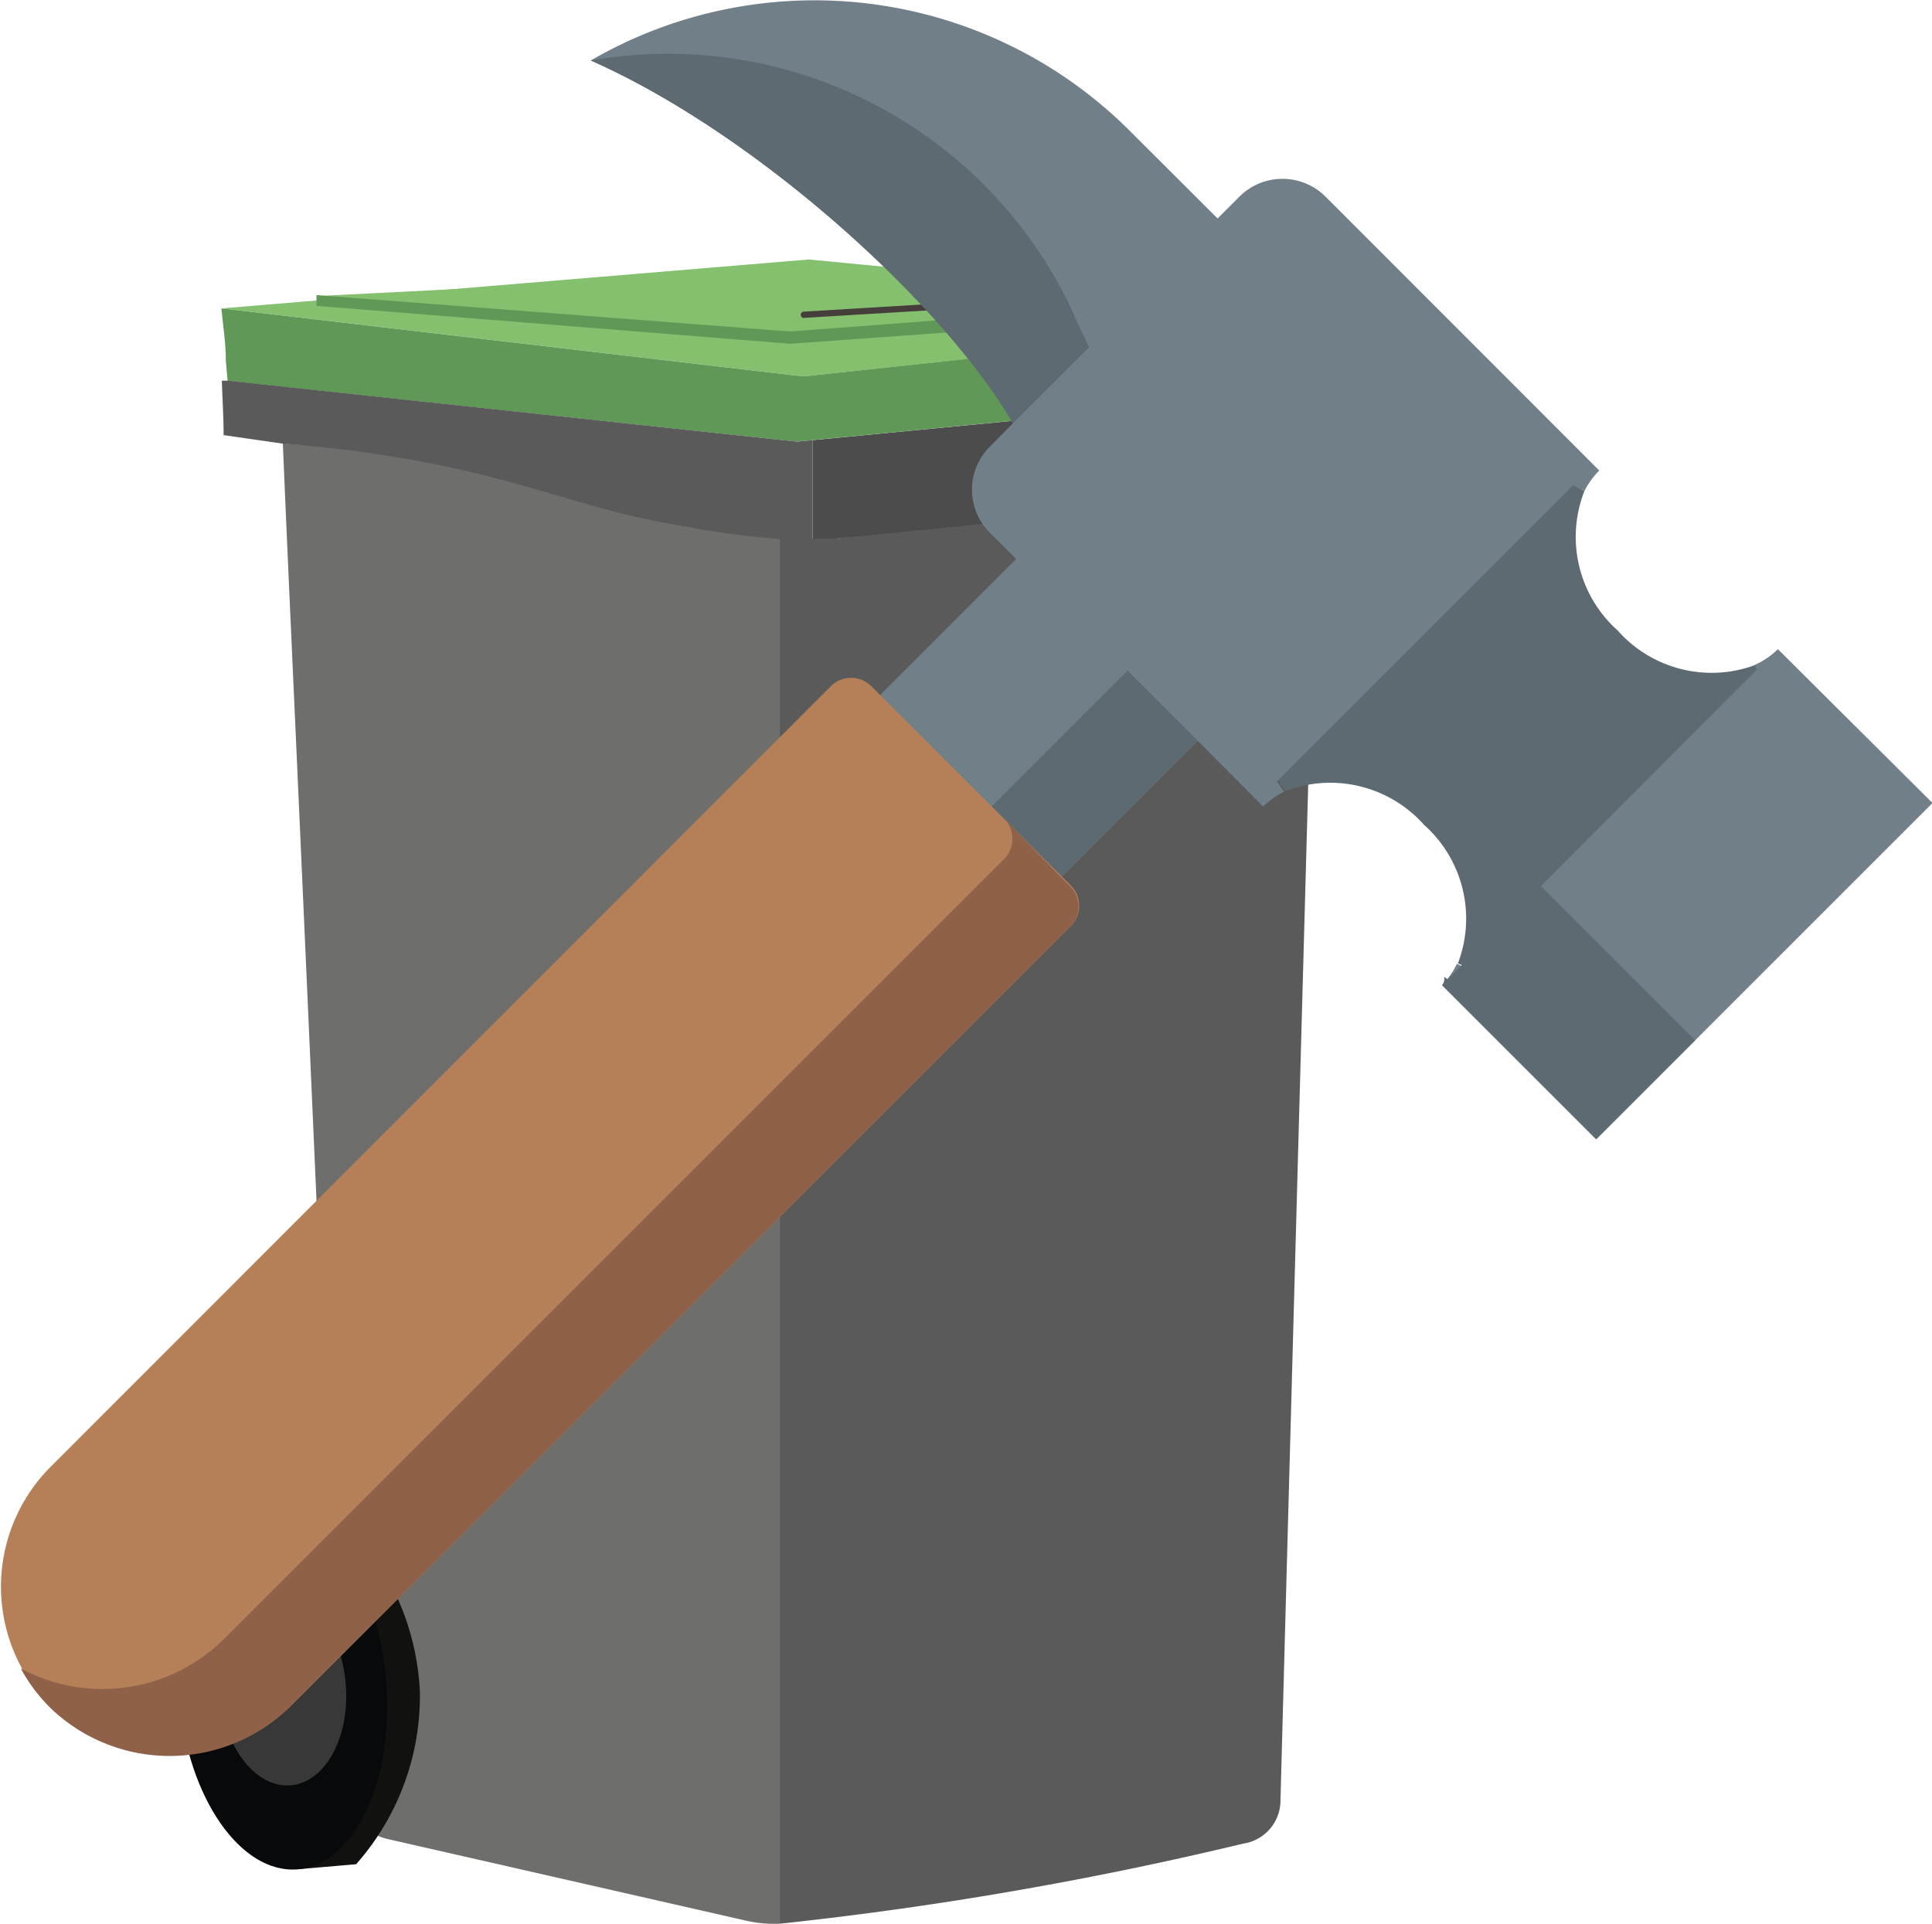
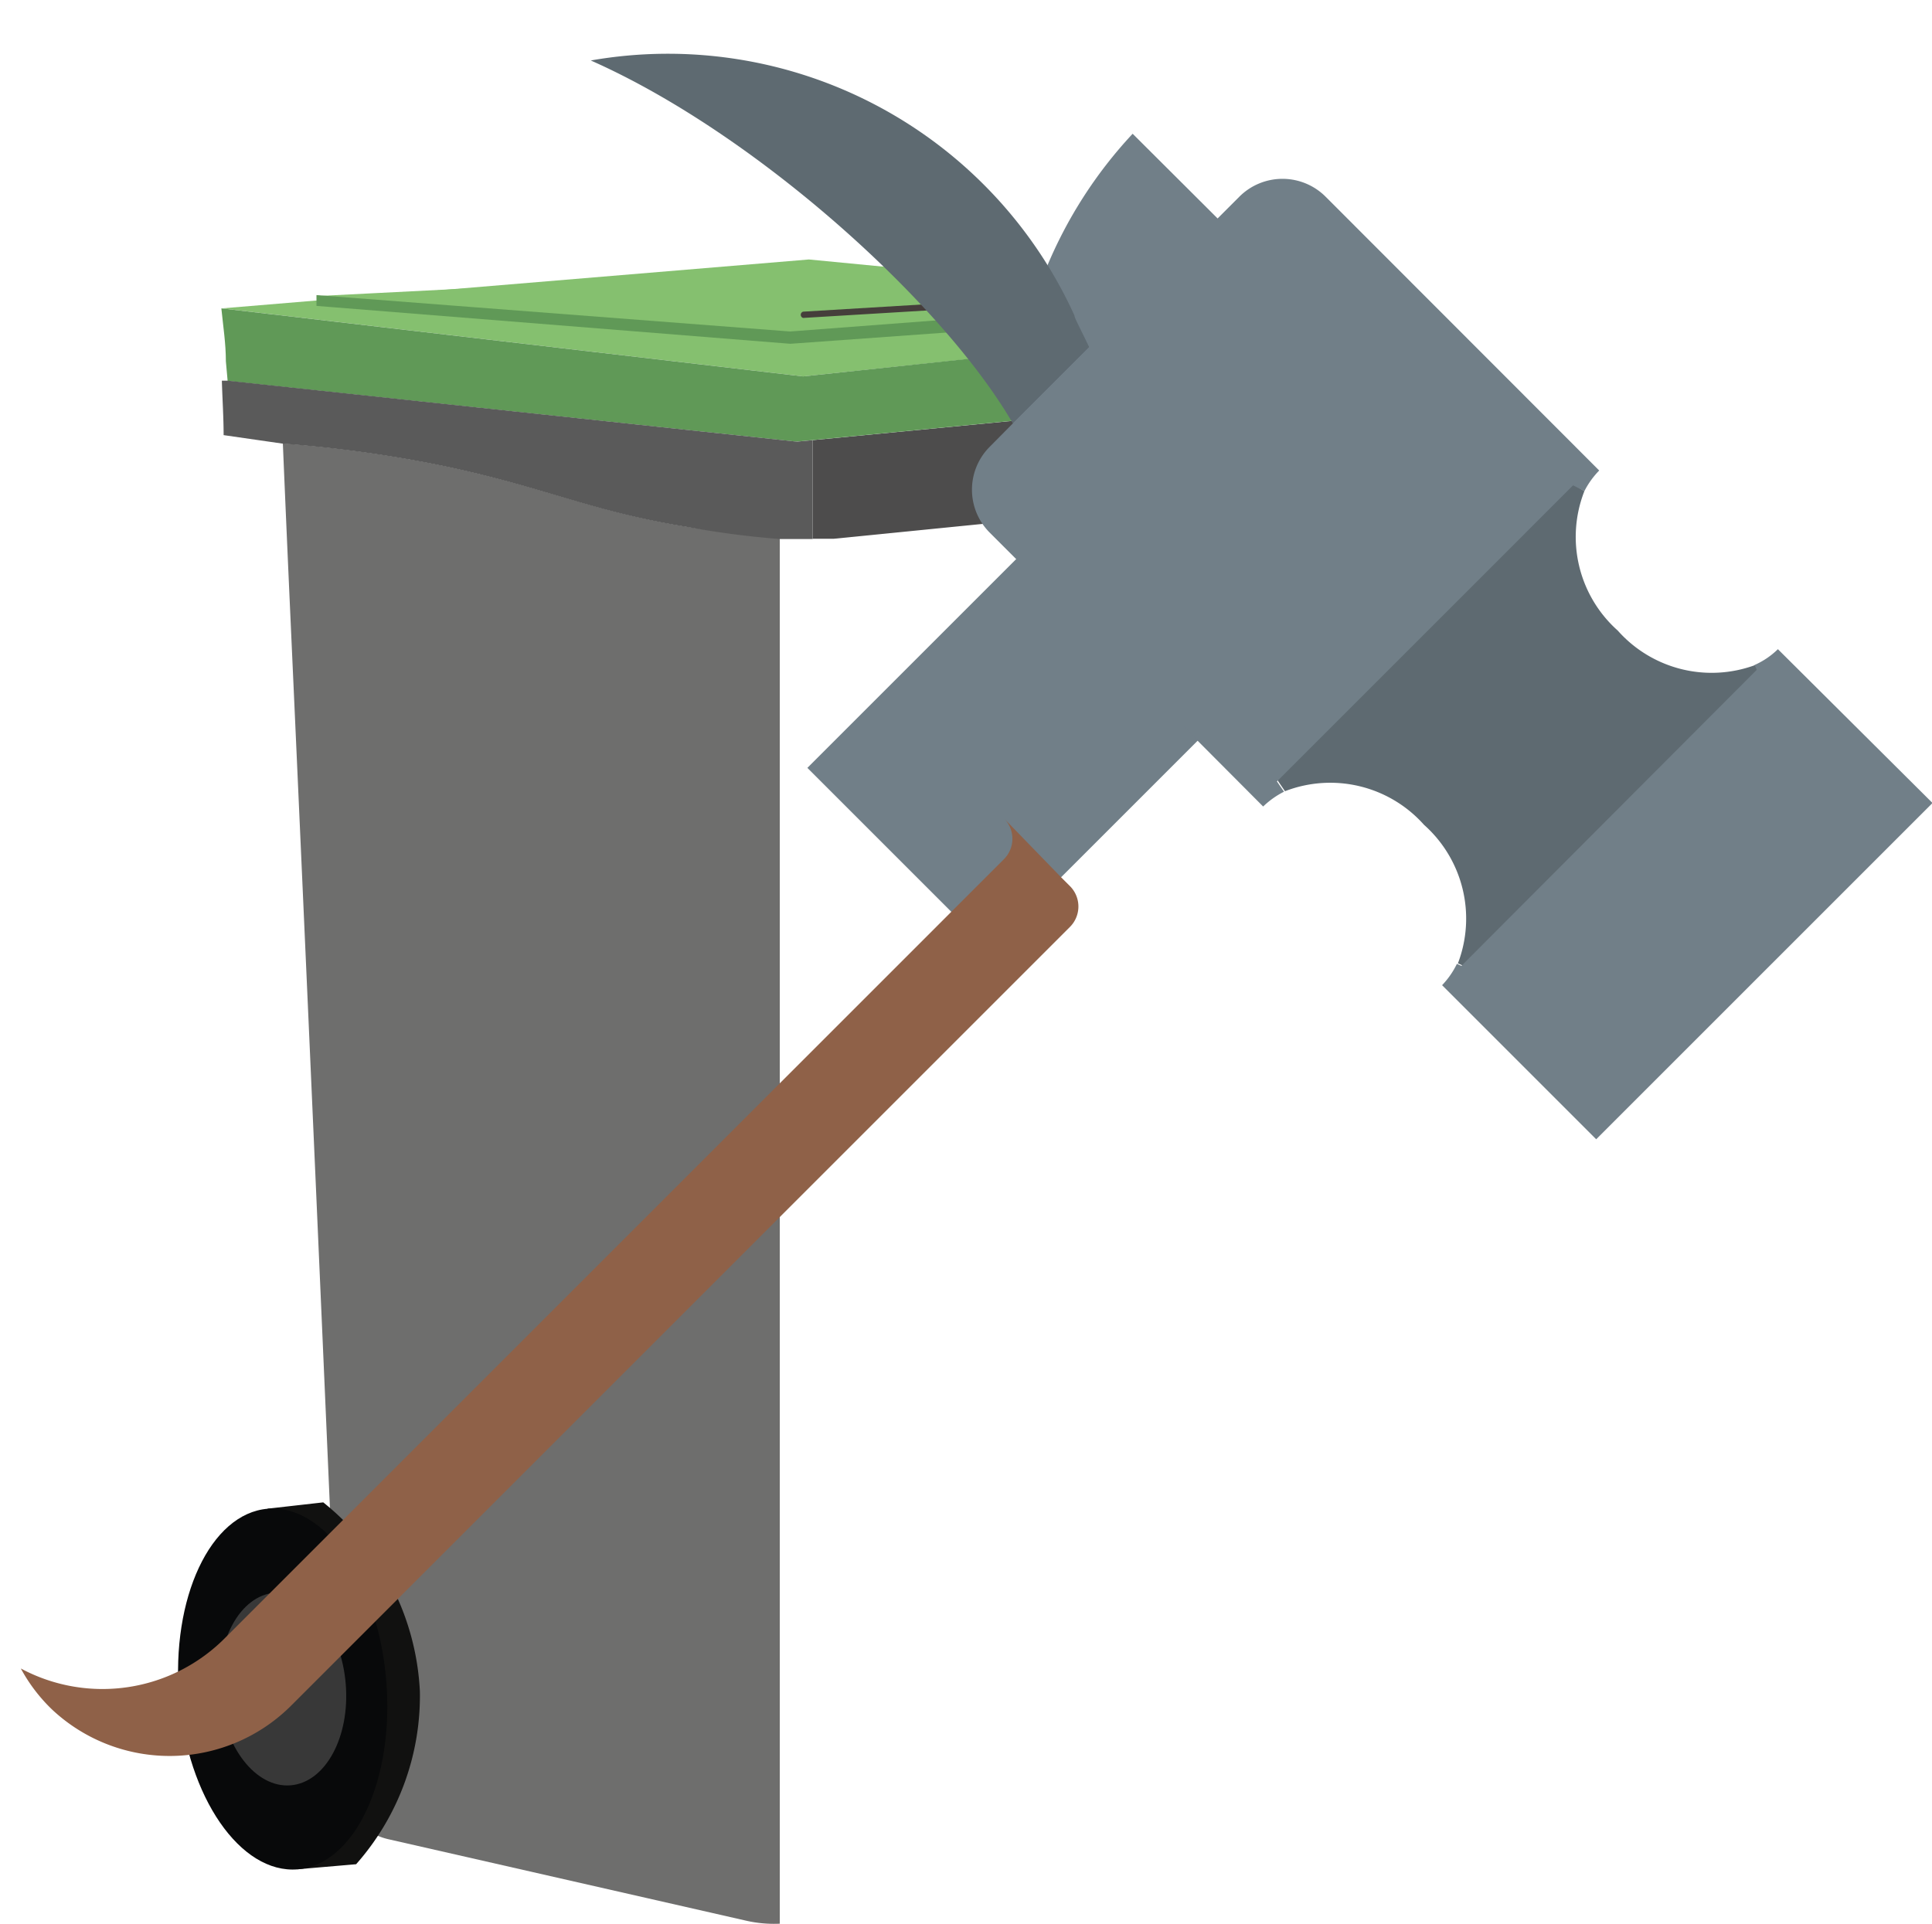
<svg xmlns="http://www.w3.org/2000/svg" viewBox="0 0 76.98 76.66">
  <defs>
    <style>.cls-1{fill:#5a5a5a;}.cls-2{fill:#69a760;}.cls-3{fill:#4d4c4c;}.cls-4{fill:#85c06f;}.cls-5{fill:#609957;}.cls-6{fill:#6e6e6d;}.cls-7{fill:#111110;}.cls-8{fill:#08090a;}.cls-9{fill:#383838;}.cls-10{fill:#453e3b;}.cls-11{fill:#717f88;}.cls-12{fill:#5e6a71;}.cls-13{fill:#b58058;}.cls-14{fill:#8f6148;}</style>
  </defs>
  <g id="Calque_2" data-name="Calque 2">
    <g id="Calque_1-2" data-name="Calque 1">
-       <path class="cls-1" d="M52.5,17.74q-.75,27-1.48,54a1.74,1.74,0,0,1-1.49,1.73,144.78,144.78,0,0,1-17.81,3.12l-.65.07V21.41l1.1.05h1C34,21.47,41.84,20.07,52.5,17.74Z" />
-       <path class="cls-2" d="M27.38,21a36,36,0,0,0,3.69.42v0a33.18,33.18,0,0,1-5.15-.64c-2.34-.48-2-.67-5.25-1.45-3.09-.74-5.92-1.16-9.4-1.69a51,51,0,0,1,6.05.82C21.64,19.36,23.4,20.34,27.38,21Z" />
      <path class="cls-3" d="M57.93,19,33.22,21.47h-.84V17.54l23-2.22,2.48-.24Z" />
      <path class="cls-4" d="M8.83,12.29l23.4-1.95,23,2.22L32,15Z" />
      <path class="cls-5" d="M55.36,15.32l-23,2.22-.63.06L9.07,15.18,9,14.4c0-.71-.11-1.41-.18-2.11L32,15l23.22-2.47c.07.66.12,1.34.16,2C55.35,14.85,55.36,15.08,55.36,15.32Z" />
      <path class="cls-4" d="M12.61,11.8l19.74-1,19.55.9L31.61,13.25Z" />
      <path class="cls-5" d="M12.61,11.76l0,.43L31.49,13.7,51.9,12.23v-.57L31.48,13.21Z" />
      <path class="cls-6" d="M31.07,21.41V76.66a5,5,0,0,1-1.34-.12L15.46,73.29a2.38,2.38,0,0,1-1.84-2.21q-1-23.38-2.06-46.76-.15-3.32-.29-6.65a51,51,0,0,1,6.05.82c4.32.87,6.08,1.85,10.06,2.5A36,36,0,0,0,31.07,21.41Z" />
      <path class="cls-7" d="M8.5,67.32a11,11,0,0,0,3.36,7.17l2.33-.2a10.13,10.13,0,0,0,2.54-6.89,10.29,10.29,0,0,0-3.85-7.53l-2.21.25A11,11,0,0,0,8.5,67.32Z" />
      <ellipse class="cls-8" cx="11.27" cy="67.31" rx="4.14" ry="7.21" transform="translate(-5.53 1.16) rotate(-4.74)" />
      <ellipse class="cls-9" cx="11.27" cy="67.31" rx="2.52" ry="3.85" transform="translate(-5.53 1.16) rotate(-4.74)" />
      <path class="cls-1" d="M32.38,17.54v3.94l-1.31,0v0A36,36,0,0,1,27.38,21c-4-.65-5.74-1.63-10.06-2.5a51,51,0,0,0-6.05-.82l-2.36-.34c0-.72-.05-1.45-.07-2.17l.23,0L31.75,17.6Z" />
      <path class="cls-10" d="M32,12.67a.13.13,0,0,1,0-.25l10.6-.64h0a.12.12,0,0,1,.12.11.13.13,0,0,1-.11.14L32,12.67Z" />
      <rect class="cls-11" x="33.46" y="23.49" width="15.87" height="10.23" transform="translate(-8.1 37.65) rotate(-45)" />
-       <rect class="cls-12" x="35.68" y="28.85" width="15.87" height="3.95" transform="translate(-9.02 39.87) rotate(-45)" />
-       <path class="cls-13" d="M34.72,27.35l.35.35,7.24,7.23.35.35a1.15,1.15,0,0,1,0,1.63l-31,31a6.85,6.85,0,0,1-9.54.2A6.76,6.76,0,0,1,2,58.47L33.1,27.35A1.14,1.14,0,0,1,34.72,27.35Z" />
      <path class="cls-14" d="M.83,66.49a6.64,6.64,0,0,0,1.26,1.65,6.85,6.85,0,0,0,9.54-.2l31-31a1.15,1.15,0,0,0,0-1.63l-.35-.35L40,32.61a1.15,1.15,0,0,1,0,1.63l-31,31A6.88,6.88,0,0,1,.83,66.49Z" />
-       <path class="cls-11" d="M45.13,5.33l3.39,3.38h0l4,9L47.78,21l-7.42-4.16C37.61,12.13,30.16,5.34,23.54,2.41A17.77,17.77,0,0,1,45.13,5.33Z" />
+       <path class="cls-11" d="M45.13,5.33l3.39,3.38h0l4,9L47.78,21l-7.42-4.16A17.77,17.77,0,0,1,45.13,5.33Z" />
      <path class="cls-12" d="M42.81,12.57c0,.1.25.55.59,1.27l-.46.46-2.58,2.58C37.61,12.13,30.16,5.34,23.54,2.41A17.79,17.79,0,0,1,42.81,12.57Z" />
      <path class="cls-12" d="M63.13,19.57a5,5,0,0,0,1.33,5.56,5,5,0,0,0,5.48,1.37l.09.19-3,10-8.76,1.78-.18-.08a5,5,0,0,0-1.35-5.52,5,5,0,0,0-5.54-1.34l-.28-.41,1.73-9.28,10.07-2.52Z" />
      <path class="cls-11" d="M70.84,25.87,77,32,63.6,45.4l-6.14-6.14a3.32,3.32,0,0,0,.59-.85l.18.08L70,26.69l-.09-.19A3.11,3.11,0,0,0,70.84,25.87Z" />
-       <path class="cls-12" d="M61.4,35.32l6.14,6.14L63.6,45.4l-6.14-6.14a.41.41,0,0,0,.08-.34l.14.11,3.48-3.47L61,35.41A.47.47,0,0,0,61.4,35.32Z" />
      <path class="cls-11" d="M63.72,18.75a3.35,3.35,0,0,0-.59.82l-.45-.23-11.8,11.8.28.41a3.4,3.4,0,0,0-.83.59l-2.61-2.62h0l-7.23-7.24h0l-1.05-1.05a2.42,2.42,0,0,1,0-3.43l.92-.93,2.58-2.58,5.58-5.59.86-.86a2.43,2.43,0,0,1,3.44,0Z" />
    </g>
  </g>
</svg>